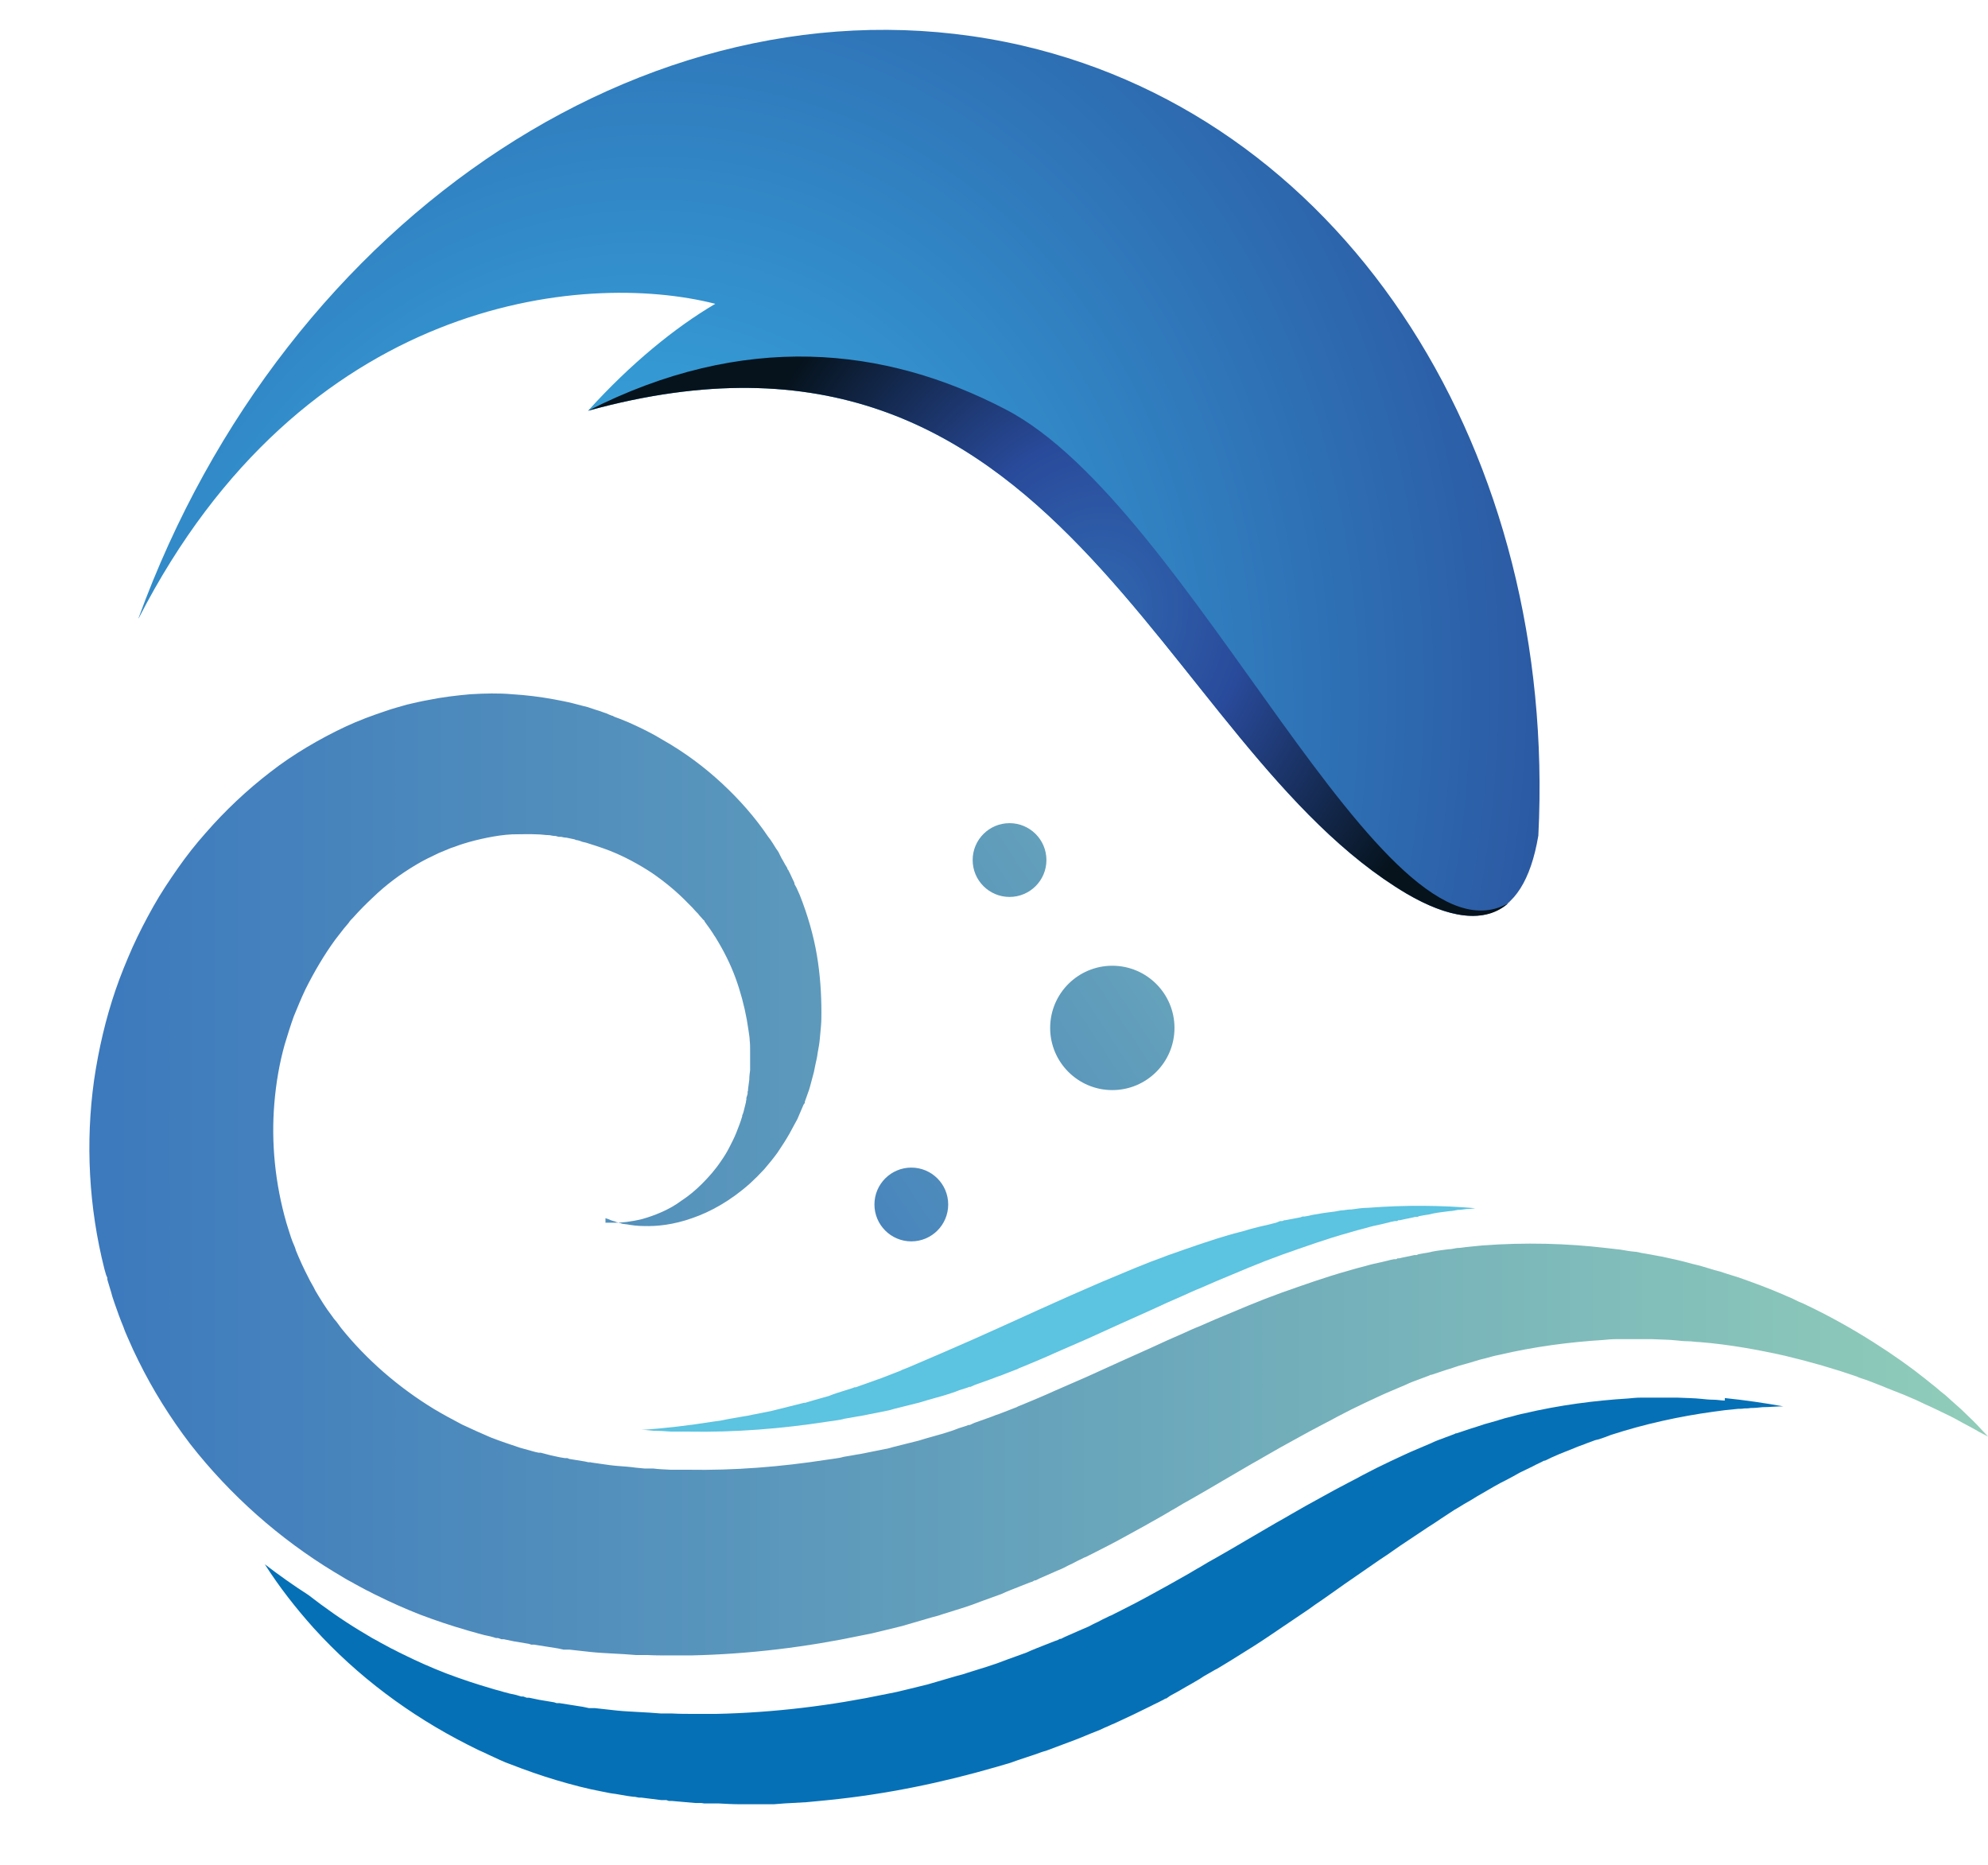
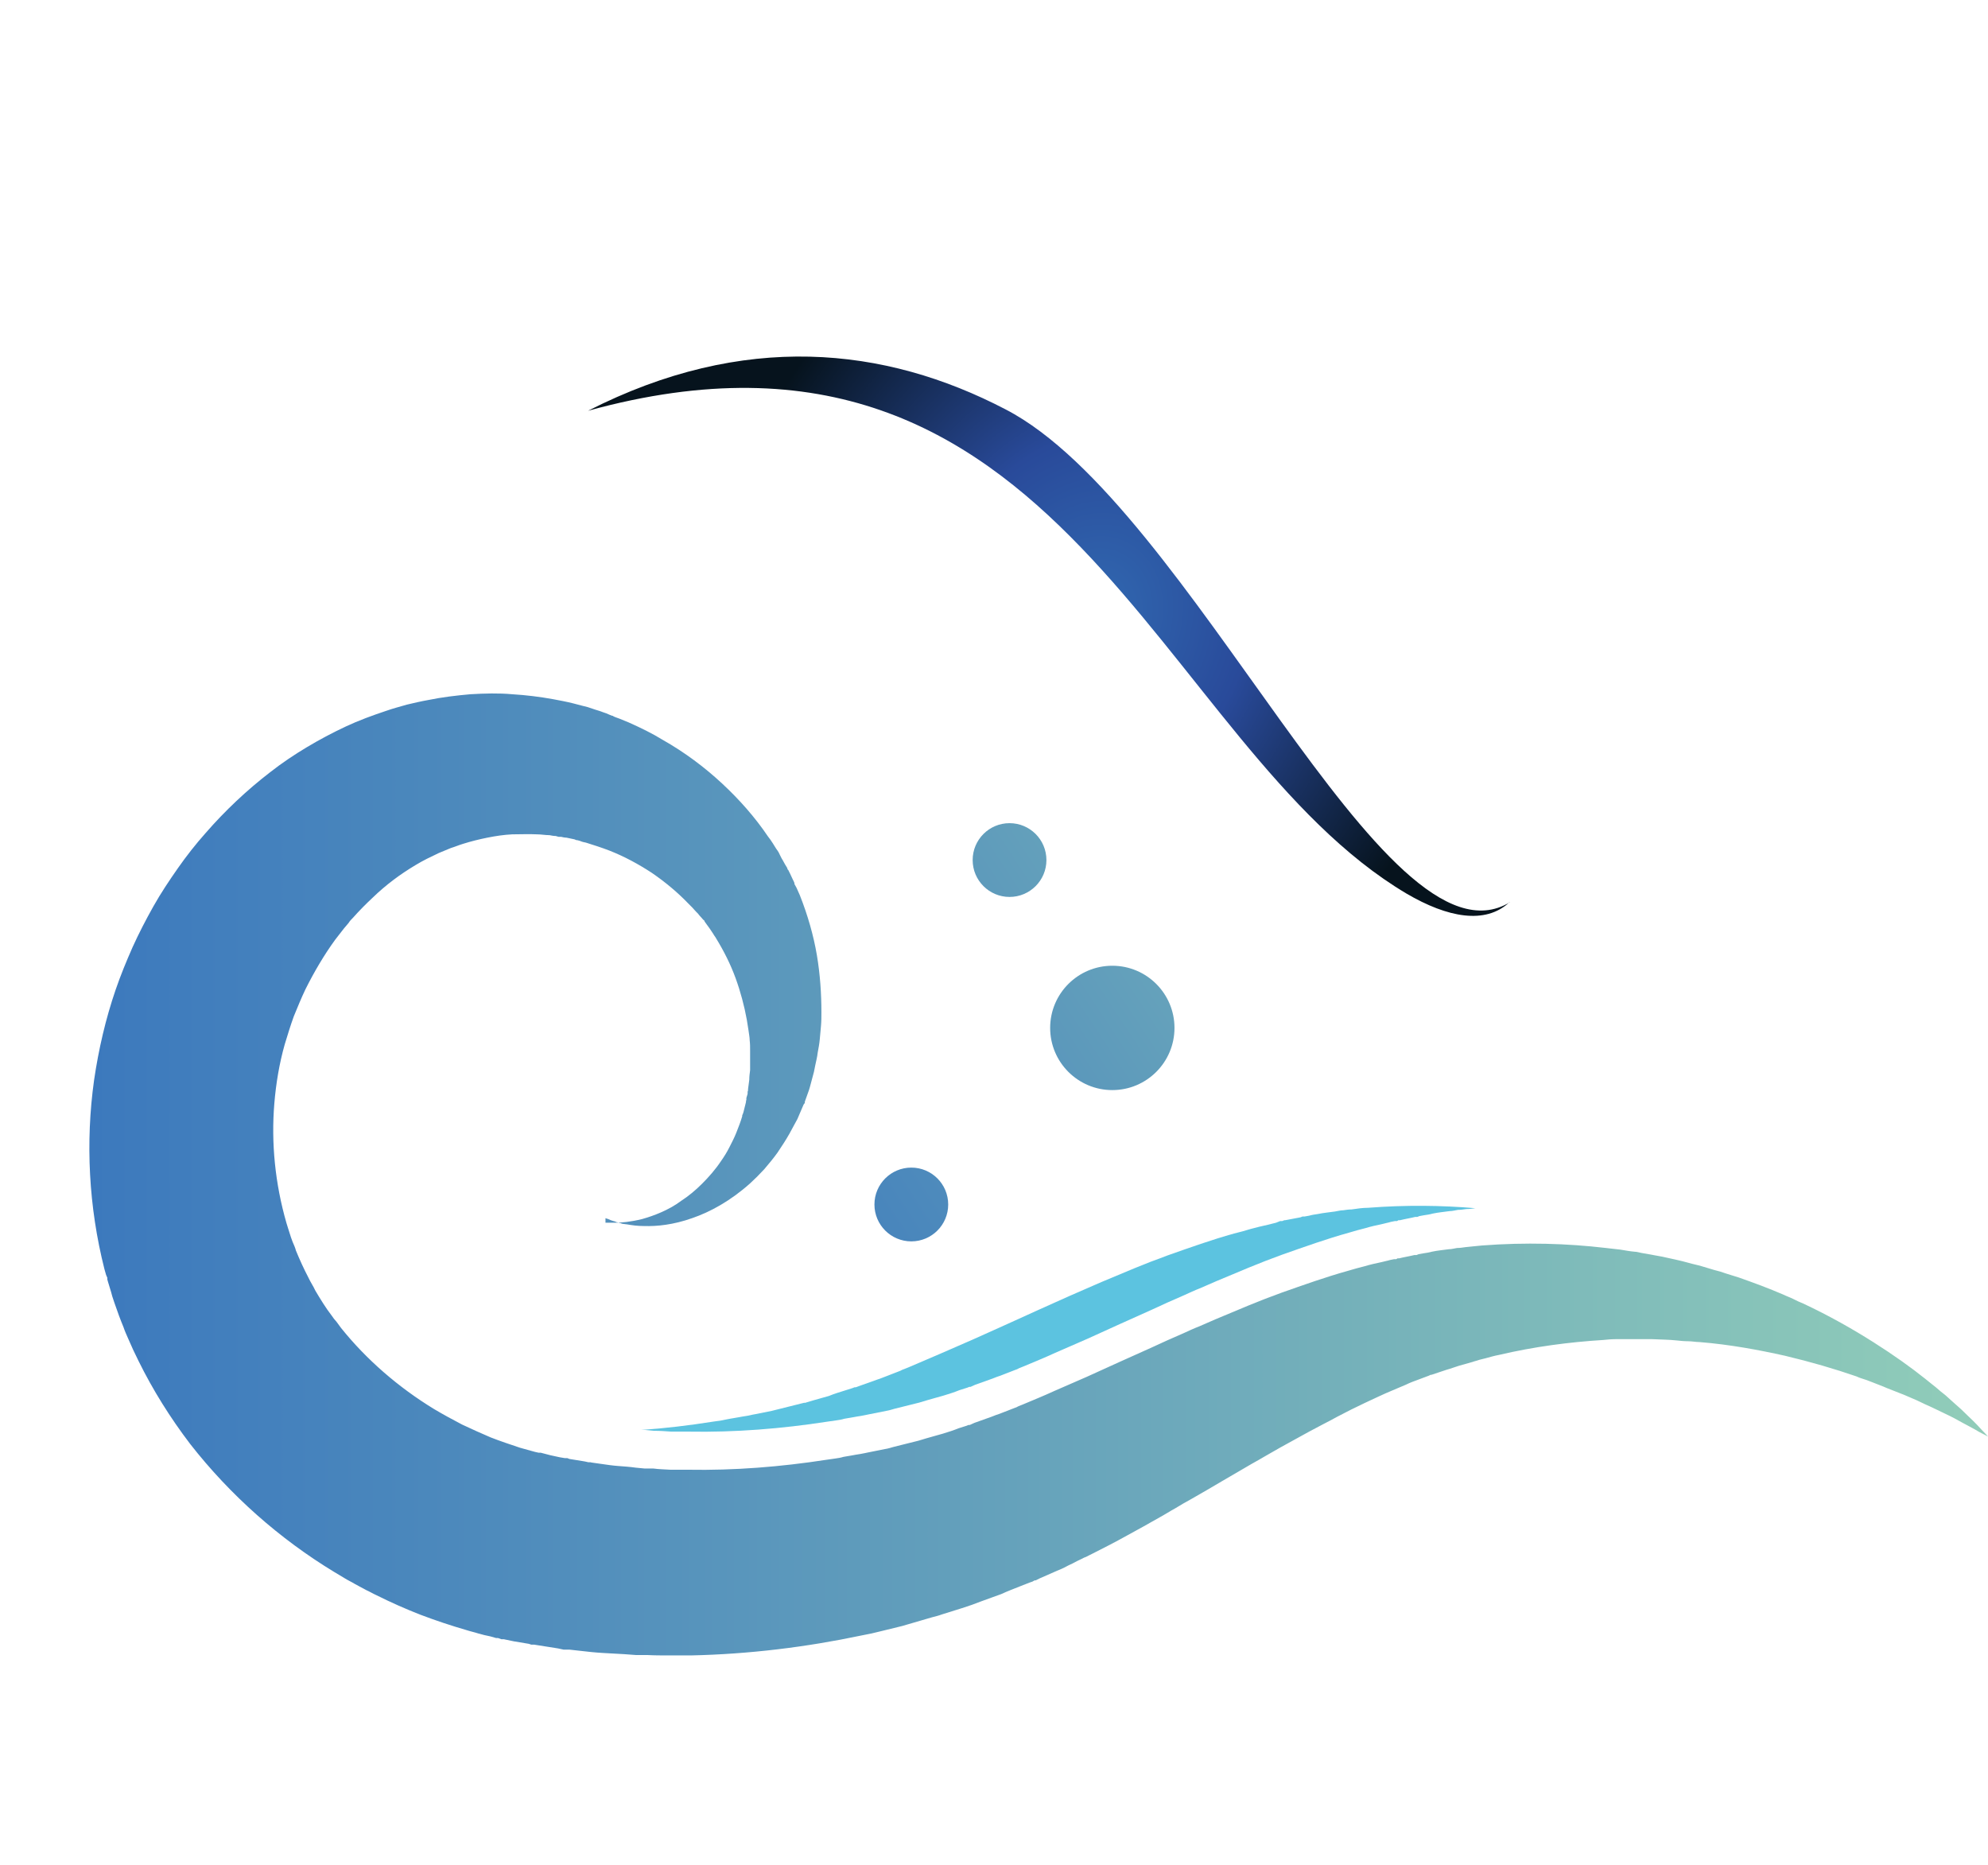
<svg xmlns="http://www.w3.org/2000/svg" xmlns:xlink="http://www.w3.org/1999/xlink" id="Capa_1" data-name="Capa 1" viewBox="0 0 47.97 45">
  <defs>
    <style>
      .cls-1 {
        fill: url(#linear-gradient);
      }

      .cls-2 {
        fill: #0670b6;
      }

      .cls-3 {
        fill: #5cc3e0;
      }

      .cls-4 {
        fill: url(#b_1);
      }

      .cls-4, .cls-5 {
        fill-rule: evenodd;
      }

      .cls-5 {
        fill: url(#b_4);
      }

      .cls-6 {
        fill: url(#linear-gradient-3);
      }

      .cls-7 {
        fill: url(#linear-gradient-4);
      }

      .cls-8 {
        fill: url(#linear-gradient-2);
      }
    </style>
    <radialGradient id="b_4" data-name="b 4" cx="-2998.47" cy="-217.82" fx="-2998.47" fy="-217.82" r="35.79" gradientTransform="translate(-1058.79 2824.75) rotate(107.44) scale(1 .84)" gradientUnits="userSpaceOnUse">
      <stop offset="0" stop-color="#3abff0" />
      <stop offset="1" stop-color="#263789" />
    </radialGradient>
    <radialGradient id="b_1" data-name="b 1" cx="-3005.97" cy="-229.94" fx="-3005.97" fy="-229.94" r="10.89" gradientTransform="translate(-1058.79 2824.75) rotate(107.44) scale(1 .84)" gradientUnits="userSpaceOnUse">
      <stop offset="0" stop-color="#3169b1" />
      <stop offset=".41" stop-color="#294a9a" />
      <stop offset="1" stop-color="#06131d" />
    </radialGradient>
    <linearGradient id="linear-gradient" x1="2.18" y1="28.46" x2="47.97" y2="28.46" gradientUnits="userSpaceOnUse">
      <stop offset="0" stop-color="#3c79bd" />
      <stop offset="1" stop-color="#91cdb9" />
    </linearGradient>
    <linearGradient id="linear-gradient-2" x1="-120.97" y1="-101.29" x2="-139.75" y2="-119.34" gradientTransform="translate(-110.39 122.67) rotate(102.69)" xlink:href="#linear-gradient" />
    <linearGradient id="linear-gradient-3" x1="-117.07" y1="-105.35" x2="-135.84" y2="-123.4" gradientTransform="translate(-110.39 122.67) rotate(102.69)" xlink:href="#linear-gradient" />
    <linearGradient id="linear-gradient-4" x1="-117.68" y1="-104.72" x2="-136.45" y2="-122.77" gradientTransform="translate(-110.39 122.67) rotate(102.69)" xlink:href="#linear-gradient" />
  </defs>
  <g>
-     <path class="cls-5" d="M3.34,14.92C6.88,5.18,15.99-.9,24.67,1.1c7.93,1.84,12.91,9.92,12.45,19.06-.37,2.2-1.62,2.31-3.18,1.4-6.04-3.58-8.32-14.8-19.75-11.65,1.02-1.13,2.1-2.01,3.07-2.58-3.22-.82-9.96-.12-13.91,7.58h0Z" />
    <path class="cls-4" d="M36.42,21.77c-.58,.54-1.49,.37-2.48-.21-6.04-3.58-8.32-14.8-19.75-11.65,3.75-1.91,7.15-1.56,10.08-.03,4.49,2.33,9.13,13.72,12.16,11.89h0Z" />
  </g>
  <path class="cls-3" d="M19.42,33.84c-.07,.02-.13,.03-.2,.05-.13,.03-.27,.07-.4,.1-.07,.02-.13,.03-.2,.05l-.2,.04-.2,.04c-.07,.01-.13,.03-.2,.04-.14,.02-.27,.05-.41,.07-.07,.01-.14,.03-.2,.04l-.21,.03c-.57,.09-1.15,.16-1.73,.2h.1s.21,.02,.21,.02c.14,0,.28,.01,.42,.02,.14,0,.28,0,.42,0,1.12,.02,2.24-.07,3.34-.24l.21-.03c.07-.01,.14-.02,.2-.04,.14-.02,.27-.05,.41-.07,.07-.01,.14-.03,.2-.04l.2-.04,.2-.04c.07-.01,.13-.03,.2-.05,.13-.03,.27-.07,.4-.1,.07-.02,.13-.03,.2-.05l.2-.06c.13-.04,.26-.07,.39-.11,.13-.04,.26-.08,.38-.13l.19-.06,.05-.02s0,0,0,0h.03s.11-.05,.11-.05c.14-.05,.28-.1,.42-.15,.07-.03,.13-.05,.19-.07,.06-.02,.12-.05,.18-.07,.06-.02,.12-.05,.18-.07,.03-.01,.06-.02,.09-.04l.1-.04c.26-.11,.51-.21,.77-.33,.13-.06,.26-.11,.39-.17,.13-.06,.26-.11,.39-.17,.52-.24,1.04-.47,1.55-.7,.26-.12,.52-.24,.78-.35,.13-.06,.26-.12,.39-.17,.13-.06,.26-.11,.39-.17,.26-.11,.53-.22,.79-.33,.07-.03,.13-.05,.2-.08,.07-.03,.13-.05,.2-.08,.13-.05,.27-.1,.4-.15,.54-.19,1.07-.38,1.61-.53,.14-.04,.27-.08,.4-.11,.13-.04,.27-.07,.41-.1,.07-.02,.14-.03,.2-.05l.1-.02h.05c.05-.03,.03-.02,.05-.02h.02c.12-.03,.25-.05,.37-.08h.05s.05-.02,.05-.02l.11-.02c.07-.01,.14-.02,.21-.04,.14-.03,.27-.04,.41-.06,.07,0,.13-.02,.2-.03,.07,0,.13-.01,.2-.02,.08,0,.15-.01,.22-.02-.82-.07-1.69-.08-2.59-.01-.13,0-.26,.02-.4,.04-.07,0-.13,.01-.2,.02-.07,0-.13,.02-.2,.03-.13,.02-.27,.03-.41,.06-.07,.01-.14,.02-.21,.04l-.11,.02h-.05s-.05,.02-.05,.02c-.12,.02-.25,.05-.37,.07h-.02s0,0-.05,.02h-.05s-.1,.04-.1,.04c-.07,.02-.13,.03-.2,.05-.13,.03-.27,.06-.41,.1-.13,.04-.27,.08-.4,.11-.54,.15-1.07,.34-1.61,.53-.13,.05-.26,.1-.4,.15-.07,.03-.13,.05-.2,.08-.07,.03-.13,.05-.2,.08-.26,.11-.53,.22-.79,.33-.13,.06-.26,.11-.39,.17-.13,.06-.26,.11-.39,.17-.26,.12-.52,.23-.78,.35-.51,.23-1.03,.47-1.55,.7-.13,.06-.26,.11-.39,.17-.13,.06-.26,.11-.39,.17-.26,.11-.51,.22-.77,.33l-.1,.04s-.06,.02-.09,.04c-.06,.02-.12,.05-.18,.07-.06,.02-.12,.05-.18,.07-.06,.02-.12,.05-.19,.07-.14,.05-.28,.1-.42,.15l-.11,.04h-.03s-.05,.03,0,0l-.05,.02-.19,.06c-.13,.04-.26,.08-.38,.13-.13,.04-.26,.07-.39,.11l-.2,.06Z" />
-   <path class="cls-2" d="M41.62,33.79c-.09,0-.18-.02-.28-.02-.09,0-.19-.01-.28-.02-.19-.02-.38-.02-.58-.03-.1,0-.2,0-.29,0-.05,0-.1,0-.15,0-.05,0-.1,0-.15,0-.1,0-.2,0-.3,0-.1,0-.2,.01-.3,.02-.81,.05-1.66,.16-2.51,.36-.11,.02-.21,.05-.32,.08-.05,.01-.11,.03-.16,.04-.05,.02-.11,.03-.16,.05-.11,.03-.22,.06-.32,.09-.1,.03-.2,.07-.31,.1-.12,.04-.24,.08-.36,.12h-.02s-.04,.02,0,0l-.04,.02-.08,.03c-.05,.02-.11,.04-.16,.06-.11,.04-.22,.08-.32,.13-.11,.05-.22,.09-.33,.14-.22,.09-.44,.2-.66,.3-.11,.05-.22,.11-.33,.16-.11,.06-.22,.11-.33,.17-.11,.06-.22,.12-.34,.18-.11,.06-.23,.12-.34,.18-.23,.13-.46,.25-.69,.38-.12,.07-.23,.13-.35,.2-.12,.07-.24,.14-.35,.2-.24,.14-.48,.28-.72,.42-.24,.14-.49,.29-.74,.43-.13,.07-.25,.14-.38,.22-.13,.07-.25,.15-.38,.22-.13,.07-.26,.15-.39,.22-.13,.07-.27,.15-.4,.22-.27,.15-.54,.29-.82,.43l-.1,.05s-.07,.04-.11,.05c-.07,.04-.15,.07-.22,.11-.07,.04-.15,.07-.22,.11-.07,.04-.15,.07-.22,.1-.14,.06-.27,.12-.41,.18l-.1,.05h-.03s.01,0-.05,.03l-.06,.02c-.08,.03-.15,.06-.23,.09-.15,.06-.31,.12-.46,.19-.16,.06-.31,.11-.47,.17-.08,.03-.16,.06-.24,.09-.08,.03-.16,.05-.24,.08-.16,.05-.32,.1-.48,.15-.08,.03-.16,.05-.24,.07-.08,.02-.16,.05-.24,.07-.08,.02-.16,.05-.24,.07-.08,.02-.16,.05-.24,.07-.16,.04-.33,.08-.49,.12-.08,.02-.16,.04-.25,.06l-.25,.05c-1.33,.28-2.71,.45-4.11,.48-.18,0-.35,0-.53,0-.18,0-.35,0-.53-.01h-.27s-.27-.02-.27-.02c-.18-.01-.36-.02-.53-.03-.18-.01-.36-.03-.53-.05l-.27-.03s-.04,0-.07,0h-.07s-.14-.03-.14-.03c-.19-.03-.38-.06-.57-.09h-.07s-.06-.02-.06-.02l-.12-.02-.24-.04-.24-.05h-.06c-.11-.04-.05-.02-.09-.03h-.04s-.14-.04-.14-.04c-.1-.02-.19-.04-.29-.07-.09-.03-.19-.05-.28-.08-.38-.11-.74-.23-1.11-.37-.36-.14-.72-.3-1.06-.47-.09-.04-.17-.09-.26-.13l-.13-.07-.13-.07c-.08-.05-.17-.09-.25-.14l-.25-.15c-.43-.26-.84-.55-1.24-.86-.36-.23-.71-.48-1.05-.74,.35,.55,.75,1.06,1.18,1.54,1.06,1.17,2.33,2.11,3.71,2.81l.26,.13c.09,.04,.18,.08,.26,.12l.13,.06,.13,.06c.09,.04,.18,.08,.27,.11,.36,.14,.73,.27,1.1,.38,.37,.11,.75,.21,1.13,.28,.1,.02,.19,.04,.29,.05,.1,.02,.19,.03,.29,.05l.15,.02h.04s-.03,0,.09,.02h.06s.24,.03,.24,.03l.24,.03h.12s.06,.02,.06,.02h.07c.19,.02,.38,.03,.57,.05h.14s.07,.01,.07,.01c.02,0,.05,0,.07,0h.27c.18,.01,.36,.02,.54,.02,.18,0,.36,0,.53,0h.27s.26-.02,.26-.02c.18-.01,.35-.02,.53-.03,.18-.02,.35-.03,.52-.05,1.4-.14,2.75-.42,4.06-.8l.24-.07c.08-.02,.16-.05,.24-.08,.16-.05,.32-.11,.48-.16,.08-.03,.16-.06,.24-.08,.08-.03,.16-.06,.24-.09,.08-.03,.16-.06,.24-.09,.08-.03,.16-.06,.24-.09,.16-.06,.31-.13,.47-.19,.08-.03,.15-.06,.23-.1,.08-.03,.15-.07,.23-.1,.15-.07,.3-.14,.45-.21,.15-.07,.3-.15,.45-.22,.07-.04,.15-.07,.22-.11l.06-.03c.06-.03,.03-.02,.05-.03h.02s.1-.07,.1-.07c.13-.07,.26-.14,.39-.22,.06-.03,.14-.08,.21-.12,.07-.04,.14-.08,.21-.13,.07-.04,.14-.08,.21-.12,.03-.02,.07-.04,.11-.06l.1-.06c.27-.16,.53-.33,.79-.49,.13-.08,.26-.17,.38-.25,.12-.08,.25-.17,.37-.25,.12-.08,.25-.17,.37-.25,.12-.08,.24-.16,.36-.25,.24-.16,.47-.33,.7-.49,.23-.16,.46-.32,.68-.47,.11-.08,.22-.15,.34-.23,.11-.08,.22-.15,.33-.23,.22-.15,.44-.29,.66-.44,.11-.07,.22-.14,.32-.21,.11-.07,.21-.14,.32-.21,.11-.06,.21-.13,.32-.19,.11-.06,.21-.13,.32-.19,.21-.12,.42-.25,.63-.35,.11-.06,.21-.11,.31-.17,.1-.05,.21-.1,.31-.15,.05-.03,.1-.05,.16-.08l.08-.04,.04-.02s0,0,0,0h.02c.12-.06,.23-.11,.35-.16,.1-.04,.2-.08,.3-.12,.09-.04,.2-.08,.31-.12,.05-.02,.1-.04,.16-.06,.05-.02,.1-.04,.16-.05,.1-.03,.21-.07,.31-.11,.83-.27,1.67-.45,2.47-.56,.1-.01,.2-.03,.3-.04,.1-.01,.2-.02,.3-.03,.05,0,.1,0,.15-.01,.05,0,.1,0,.15-.01,.1,0,.2-.01,.29-.02,.17,0,.33-.02,.5-.02-.45-.08-.92-.15-1.41-.2Z" />
  <path class="cls-1" d="M14.61,29.5s.02,0,.06,0c.02,0,.04,0,.07,0,.03,0,.06,0,.1,0,.15,0,.38-.02,.66-.09,.14-.04,.29-.09,.45-.16,.16-.07,.33-.16,.49-.28,.17-.11,.34-.25,.5-.41,.16-.16,.32-.34,.46-.55,.07-.1,.14-.21,.2-.33,.06-.12,.12-.23,.17-.36,.05-.13,.1-.25,.14-.39v-.03s.01-.01,.01-.01c0-.02,0,.02,0,0l.02-.06s.02-.08,.03-.12c.01-.04,.02-.08,.03-.12,0-.02,0-.04,.01-.05v-.05s.02-.07,.03-.1v-.05s.01-.03,.01-.03v-.03c.01-.07,.02-.15,.03-.23,0-.08,.01-.15,.02-.23,0-.04,0-.08,0-.12,0-.04,0-.08,0-.12,0-.08,0-.16,0-.24,0-.08,0-.16-.01-.24,0-.08-.02-.16-.03-.25-.01-.08-.03-.17-.04-.25-.06-.33-.15-.67-.27-1-.12-.33-.28-.65-.47-.96-.02-.04-.05-.07-.07-.11l-.04-.06h0s.02,.03,0,0l-.02-.03s-.06-.09-.1-.14l-.05-.07v-.02s-.02,0-.02-.01l-.02-.02s-.05-.06-.08-.09l-.04-.05s-.03-.03-.05-.05c-.03-.03-.06-.07-.09-.1-.02-.02-.03-.03-.05-.05l-.05-.05c-.26-.27-.55-.51-.87-.73-.32-.21-.67-.4-1.03-.54-.18-.07-.37-.13-.56-.19-.05-.01-.1-.02-.14-.04l-.07-.02c.05,.02,0,0,0,0h-.02s-.05-.02-.05-.02c-.06-.01-.13-.03-.19-.04-.04,0-.09-.01-.13-.02h-.06s-.07-.02-.07-.02c-.05,0-.1-.01-.15-.02-.1,0-.2-.02-.3-.02-.2-.01-.4,0-.6,0-.2,.01-.4,.04-.6,.08-.2,.04-.4,.09-.59,.15-.1,.03-.19,.07-.29,.1-.1,.04-.19,.08-.29,.12-.19,.09-.38,.18-.56,.29-.37,.22-.72,.48-1.04,.79-.16,.15-.32,.31-.47,.48-.04,.04-.08,.08-.11,.13l-.11,.13c-.07,.09-.14,.18-.21,.27-.27,.37-.51,.78-.72,1.2-.1,.21-.19,.43-.28,.65-.08,.22-.15,.45-.22,.68-.13,.46-.21,.94-.25,1.42-.08,.96,.02,1.94,.29,2.88l.04,.13,.07,.22,.04,.11,.03,.07s.04,.09,.05,.14c.09,.22,.19,.44,.3,.65,.05,.11,.12,.21,.17,.32,.03,.05,.06,.1,.09,.15l.05,.08s.03,.05,.05,.08l.1,.15,.11,.15,.05,.07,.06,.07,.11,.15c.61,.76,1.38,1.43,2.25,1.96,.22,.13,.44,.25,.67,.37,.23,.11,.46,.21,.69,.31,.23,.09,.47,.17,.71,.25l.18,.05c.06,.02,.12,.03,.18,.05l.09,.02h.02s.06,.02-.03,0h.06s.23,.06,.23,.06l.23,.05,.12,.02h.06s.05,.02,.05,.02c.12,.02,.25,.04,.37,.06l.09,.02h.05s.03,.01,.05,.01l.21,.03c.14,.02,.27,.04,.41,.05,.14,.01,.28,.02,.42,.04l.21,.02h.21c.14,.02,.28,.02,.42,.03,.14,0,.28,0,.42,0,1.12,.02,2.24-.07,3.34-.24l.21-.03c.07-.01,.14-.02,.2-.04,.14-.02,.27-.05,.41-.07,.07-.01,.14-.03,.2-.04l.2-.04,.2-.04c.07-.01,.13-.03,.2-.05,.13-.03,.27-.07,.4-.1,.07-.02,.13-.03,.2-.05l.2-.06c.13-.04,.26-.07,.39-.11,.13-.04,.26-.08,.38-.13l.19-.06,.05-.02s0,0,0,0h.03s.11-.05,.11-.05c.14-.05,.28-.1,.42-.15,.07-.03,.13-.05,.19-.07,.06-.02,.12-.05,.18-.07,.06-.02,.12-.05,.18-.07,.03-.01,.06-.02,.09-.04l.1-.04c.26-.11,.51-.21,.77-.33,.13-.06,.26-.11,.39-.17,.13-.06,.26-.11,.39-.17,.52-.24,1.04-.47,1.55-.7,.26-.12,.52-.24,.78-.35,.13-.06,.26-.12,.39-.17,.13-.06,.26-.11,.39-.17,.26-.11,.53-.22,.79-.33,.07-.03,.13-.05,.2-.08,.07-.03,.13-.05,.2-.08,.13-.05,.27-.1,.4-.15,.54-.19,1.07-.38,1.61-.53,.14-.04,.27-.08,.4-.11,.13-.04,.27-.07,.41-.1,.07-.02,.14-.03,.2-.05l.1-.02h.05c.05-.03,.03-.02,.05-.02h.02c.12-.03,.25-.05,.37-.08h.05s.05-.02,.05-.02l.11-.02c.07-.01,.14-.02,.21-.04,.14-.03,.27-.04,.41-.06,.07,0,.13-.02,.2-.03,.07,0,.13-.01,.2-.02,.13-.01,.26-.03,.4-.04,1.05-.08,2.05-.05,2.99,.06,.12,.01,.23,.03,.35,.04,.12,.02,.23,.04,.34,.05,.06,0,.11,.02,.17,.03,.06,.01,.11,.02,.17,.03,.11,.02,.22,.04,.33,.06,.22,.05,.43,.09,.64,.15,.1,.03,.21,.05,.31,.08,.1,.03,.2,.06,.3,.09,.05,.01,.1,.03,.15,.04,.05,.02,.1,.03,.15,.05,.1,.03,.19,.06,.29,.09,.09,.03,.19,.07,.28,.1,.09,.03,.18,.07,.27,.1,.18,.07,.36,.14,.52,.21,.08,.04,.17,.07,.25,.11,.08,.04,.16,.08,.24,.11,.64,.3,1.2,.62,1.69,.93,.49,.31,.91,.61,1.26,.89,.09,.07,.17,.14,.25,.2,.08,.07,.15,.13,.23,.19,.14,.13,.27,.24,.38,.34,.11,.11,.21,.2,.29,.28,.08,.08,.15,.15,.2,.21,.11,.11,.16,.17,.16,.17,0,0-.07-.04-.21-.11-.07-.04-.15-.09-.25-.14-.1-.05-.22-.12-.35-.19-.13-.07-.29-.14-.45-.22-.08-.04-.17-.08-.26-.12-.09-.04-.18-.09-.28-.13-.1-.04-.2-.09-.31-.13-.11-.04-.22-.09-.33-.13-.11-.05-.23-.09-.35-.14-.06-.02-.12-.05-.19-.07-.06-.02-.13-.04-.19-.07-.52-.18-1.1-.35-1.73-.5-.63-.14-1.32-.27-2.06-.33-.09,0-.18-.02-.28-.02-.09,0-.19-.01-.28-.02-.19-.02-.38-.02-.58-.03-.1,0-.2,0-.29,0-.05,0-.1,0-.15,0-.05,0-.1,0-.15,0-.1,0-.2,0-.3,0-.1,0-.2,.01-.3,.02-.81,.05-1.66,.16-2.51,.36-.11,.02-.21,.05-.32,.08-.05,.01-.11,.03-.16,.04-.05,.02-.11,.03-.16,.05-.11,.03-.22,.06-.32,.09-.1,.03-.2,.07-.31,.1-.12,.04-.24,.08-.36,.12h-.02s-.04,.02,0,0l-.04,.02-.08,.03c-.05,.02-.11,.04-.16,.06-.11,.04-.22,.08-.32,.13-.11,.05-.22,.09-.33,.14-.22,.09-.44,.2-.66,.3-.11,.05-.22,.11-.33,.16-.11,.06-.22,.11-.33,.17-.11,.06-.22,.12-.34,.18-.11,.06-.23,.12-.34,.18-.23,.13-.46,.25-.69,.38-.12,.07-.23,.13-.35,.2-.12,.07-.24,.14-.35,.2-.24,.14-.48,.28-.72,.42-.24,.14-.49,.29-.74,.43-.13,.07-.25,.14-.38,.22-.13,.07-.25,.15-.38,.22-.13,.07-.26,.15-.39,.22-.13,.07-.27,.15-.4,.22-.27,.15-.54,.29-.82,.43l-.1,.05s-.07,.04-.11,.05c-.07,.04-.15,.07-.22,.11-.07,.04-.15,.07-.22,.11-.07,.04-.15,.07-.22,.1-.14,.06-.27,.12-.41,.18l-.1,.05h-.03s.01,0-.05,.03l-.06,.02c-.08,.03-.15,.06-.23,.09-.15,.06-.31,.12-.46,.19-.16,.06-.31,.11-.47,.17-.08,.03-.16,.06-.24,.09-.08,.03-.16,.05-.24,.08-.16,.05-.32,.1-.48,.15-.08,.03-.16,.05-.24,.07-.08,.02-.16,.05-.24,.07-.08,.02-.16,.05-.24,.07-.08,.02-.16,.05-.24,.07-.16,.04-.33,.08-.49,.12-.08,.02-.16,.04-.25,.06l-.25,.05c-1.33,.28-2.71,.45-4.11,.48-.18,0-.35,0-.53,0-.18,0-.35,0-.53-.01h-.27s-.27-.02-.27-.02c-.18-.01-.36-.02-.53-.03-.18-.01-.36-.03-.53-.05l-.27-.03s-.04,0-.07,0h-.07s-.14-.03-.14-.03c-.19-.03-.38-.06-.57-.09h-.07s-.06-.02-.06-.02l-.12-.02-.24-.04-.24-.05h-.06c-.11-.04-.05-.02-.09-.03h-.04s-.14-.04-.14-.04c-.1-.02-.19-.04-.29-.07-.09-.03-.19-.05-.28-.08-.38-.11-.74-.23-1.11-.37-.36-.14-.72-.3-1.06-.47-.09-.04-.17-.09-.26-.13l-.13-.07-.13-.07c-.08-.05-.17-.09-.25-.14l-.25-.15c-1.32-.8-2.51-1.85-3.48-3.09-.48-.63-.9-1.3-1.25-2.01-.04-.09-.09-.18-.13-.27l-.12-.27c-.04-.09-.08-.18-.11-.27-.04-.09-.07-.18-.11-.28l-.11-.31-.05-.15-.03-.11-.07-.23s-.03-.1-.02-.08v-.03s-.03-.07-.03-.07l-.04-.14c-.38-1.5-.46-3.06-.25-4.56,.11-.75,.28-1.48,.52-2.18,.12-.35,.26-.69,.41-1.03,.15-.33,.32-.66,.5-.98,.18-.32,.38-.62,.59-.92,.21-.3,.43-.58,.67-.85,.47-.54,1-1.04,1.56-1.47,.28-.22,.58-.42,.88-.6,.3-.18,.62-.35,.94-.5,.32-.15,.65-.27,.98-.38,.17-.06,.33-.1,.5-.15,.17-.04,.34-.08,.51-.11,.34-.07,.68-.11,1.02-.14,.34-.02,.68-.03,1.01,0,.33,.02,.66,.06,.99,.12,.16,.03,.32,.06,.48,.1,.08,.02,.16,.04,.23,.06l.12,.03,.12,.04c.08,.03,.17,.05,.24,.08,.06,.02,.12,.04,.18,.07l.05,.02h.02s-.02,0,.05,.03l.11,.04c.07,.03,.15,.06,.22,.09,.29,.13,.56,.26,.82,.42,.53,.3,1.01,.66,1.43,1.05,.42,.39,.8,.82,1.11,1.28l.06,.08s.04,.06,.06,.09c.04,.06,.07,.12,.11,.17,.02,.03,.04,.06,.05,.09l.05,.1c.04,.06,.07,.13,.11,.19l.03,.05v.02s.02,.02,.02,.02l.04,.08c.02,.05,.05,.1,.07,.15l.02,.04s.02,.04,.02,.05v.02s.05,.09,.05,.09c.03,.06,.05,.12,.08,.18,.19,.48,.33,.97,.41,1.44,.08,.47,.11,.94,.11,1.38,0,.11,0,.22-.01,.33-.01,.11-.02,.22-.03,.33-.01,.11-.03,.21-.05,.32-.01,.1-.04,.21-.06,.31-.01,.05-.02,.1-.03,.15-.01,.05-.03,.1-.04,.15-.01,.05-.03,.1-.04,.15-.01,.05-.03,.1-.04,.14-.03,.09-.07,.19-.1,.28v.03s-.03,.04-.03,.04l-.03,.07s-.04,.09-.06,.14l-.03,.07s-.02,.05-.03,.07c-.02,.04-.04,.07-.06,.11-.04,.08-.09,.16-.13,.24-.09,.16-.19,.31-.29,.46-.1,.14-.21,.27-.32,.4-.11,.12-.23,.24-.34,.34-.47,.42-.96,.69-1.4,.84-.45,.16-.85,.2-1.16,.19-.16,0-.3-.02-.41-.04-.03,0-.06-.01-.08-.01-.03,0-.05-.01-.08-.02-.02,0-.05-.01-.07-.02-.02,0-.04-.01-.06-.02-.08-.02-.13-.04-.17-.06-.04-.01-.06-.02-.06-.02Z" />
  <g>
    <circle class="cls-8" cx="24.36" cy="20.75" r=".89" />
    <circle class="cls-6" cx="21.99" cy="29.06" r=".89" />
    <circle class="cls-7" cx="26.84" cy="24.8" r="1.5" />
  </g>
</svg>